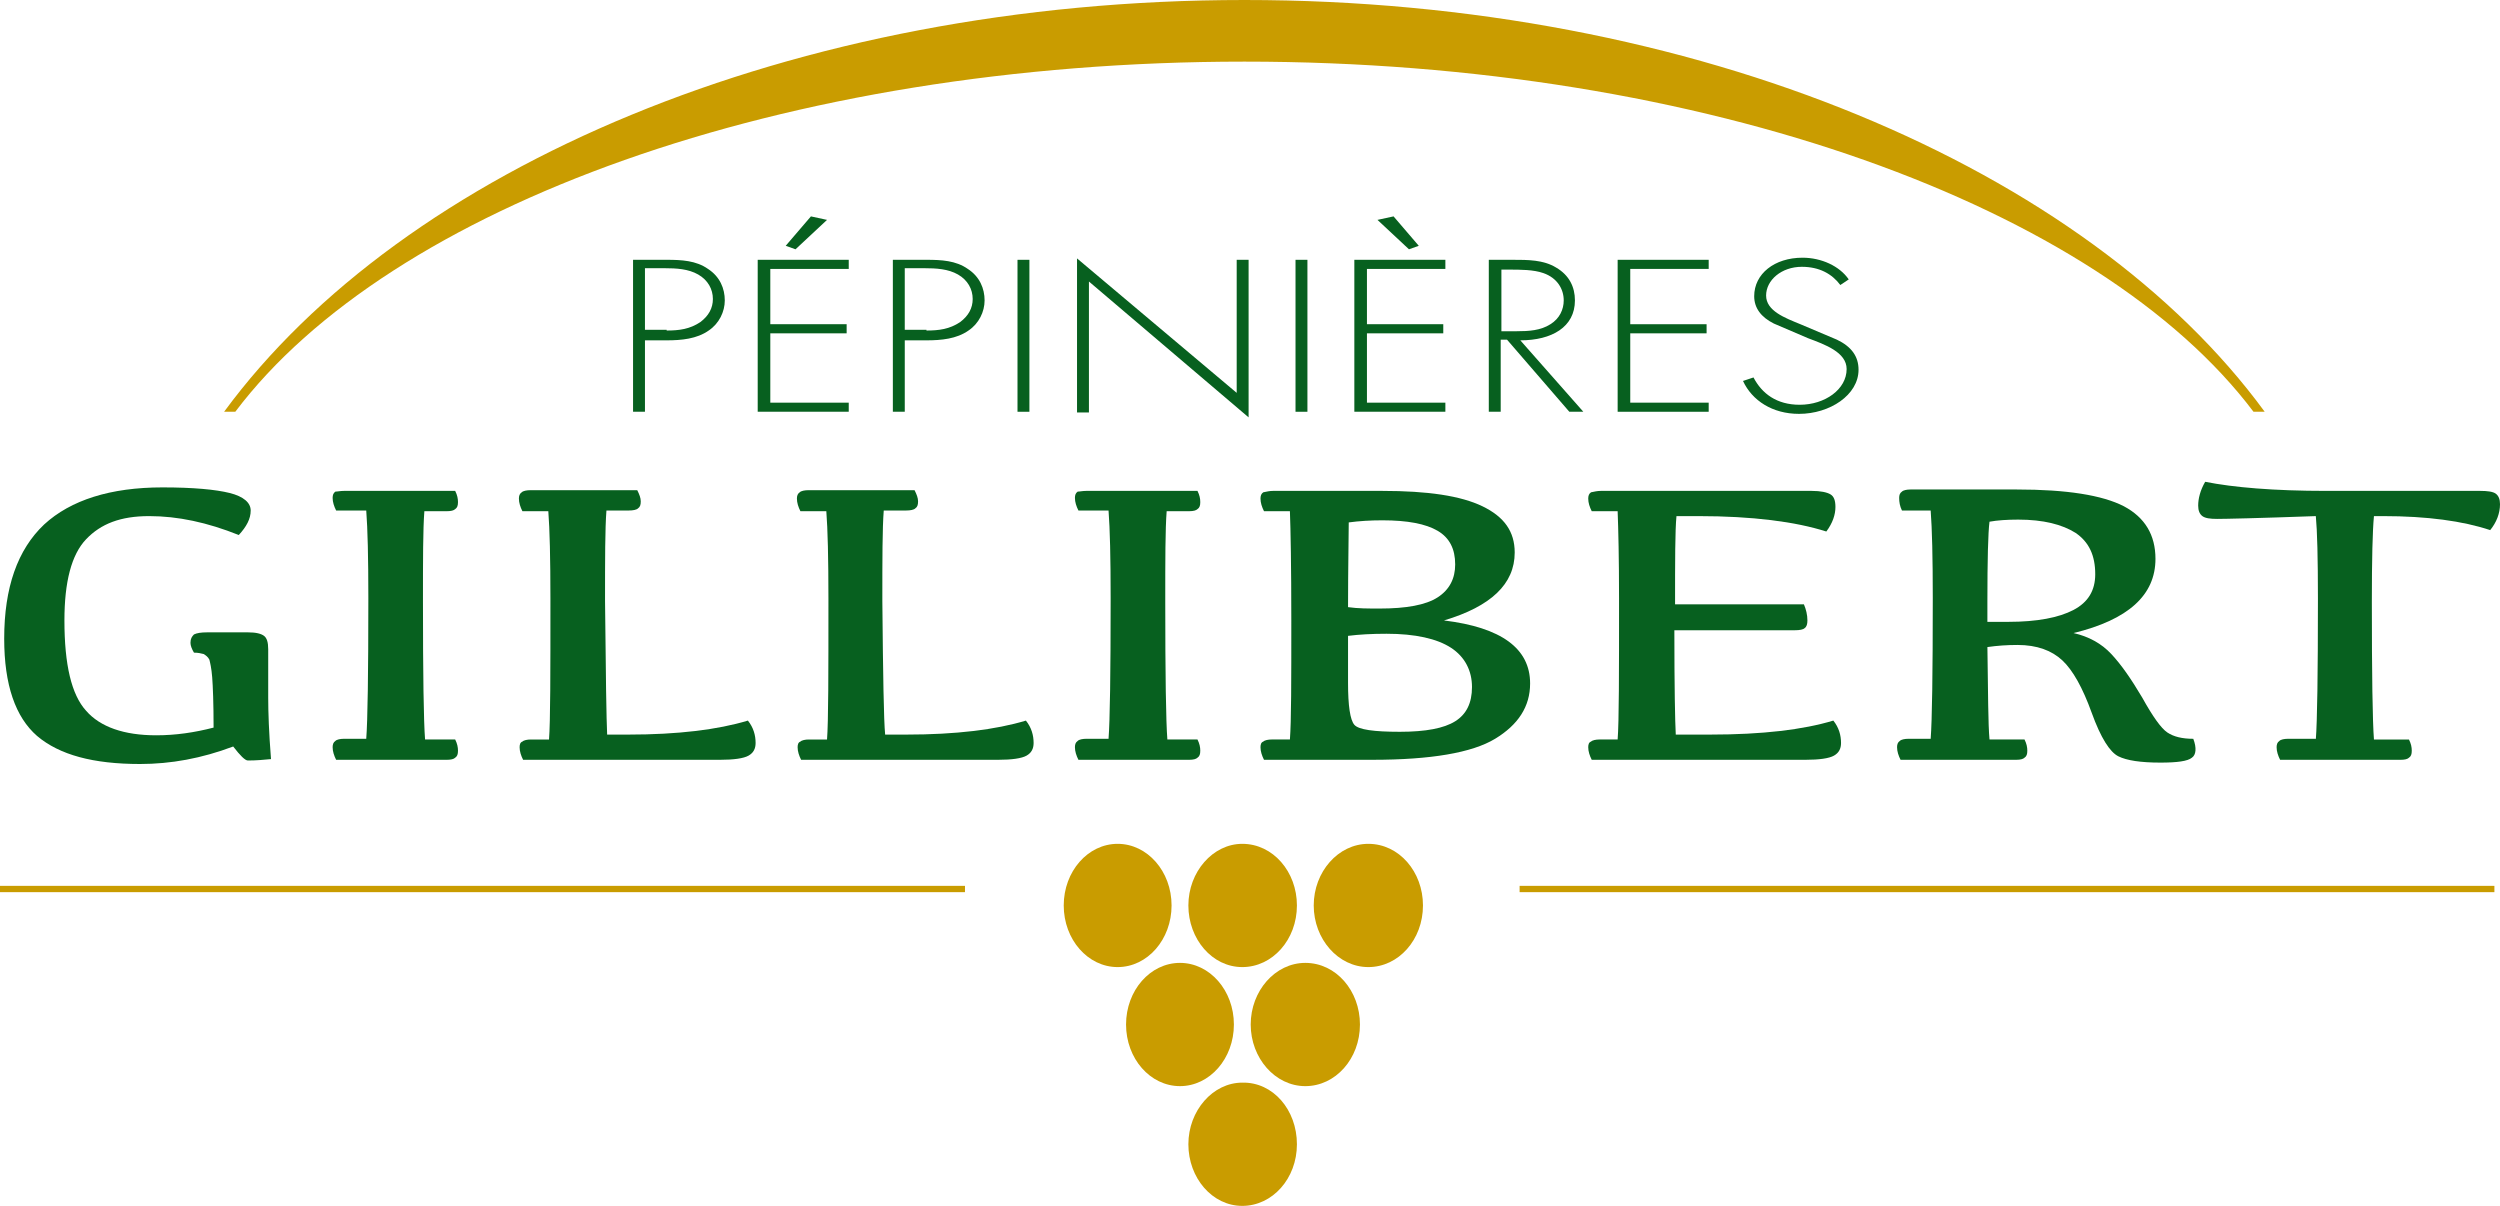
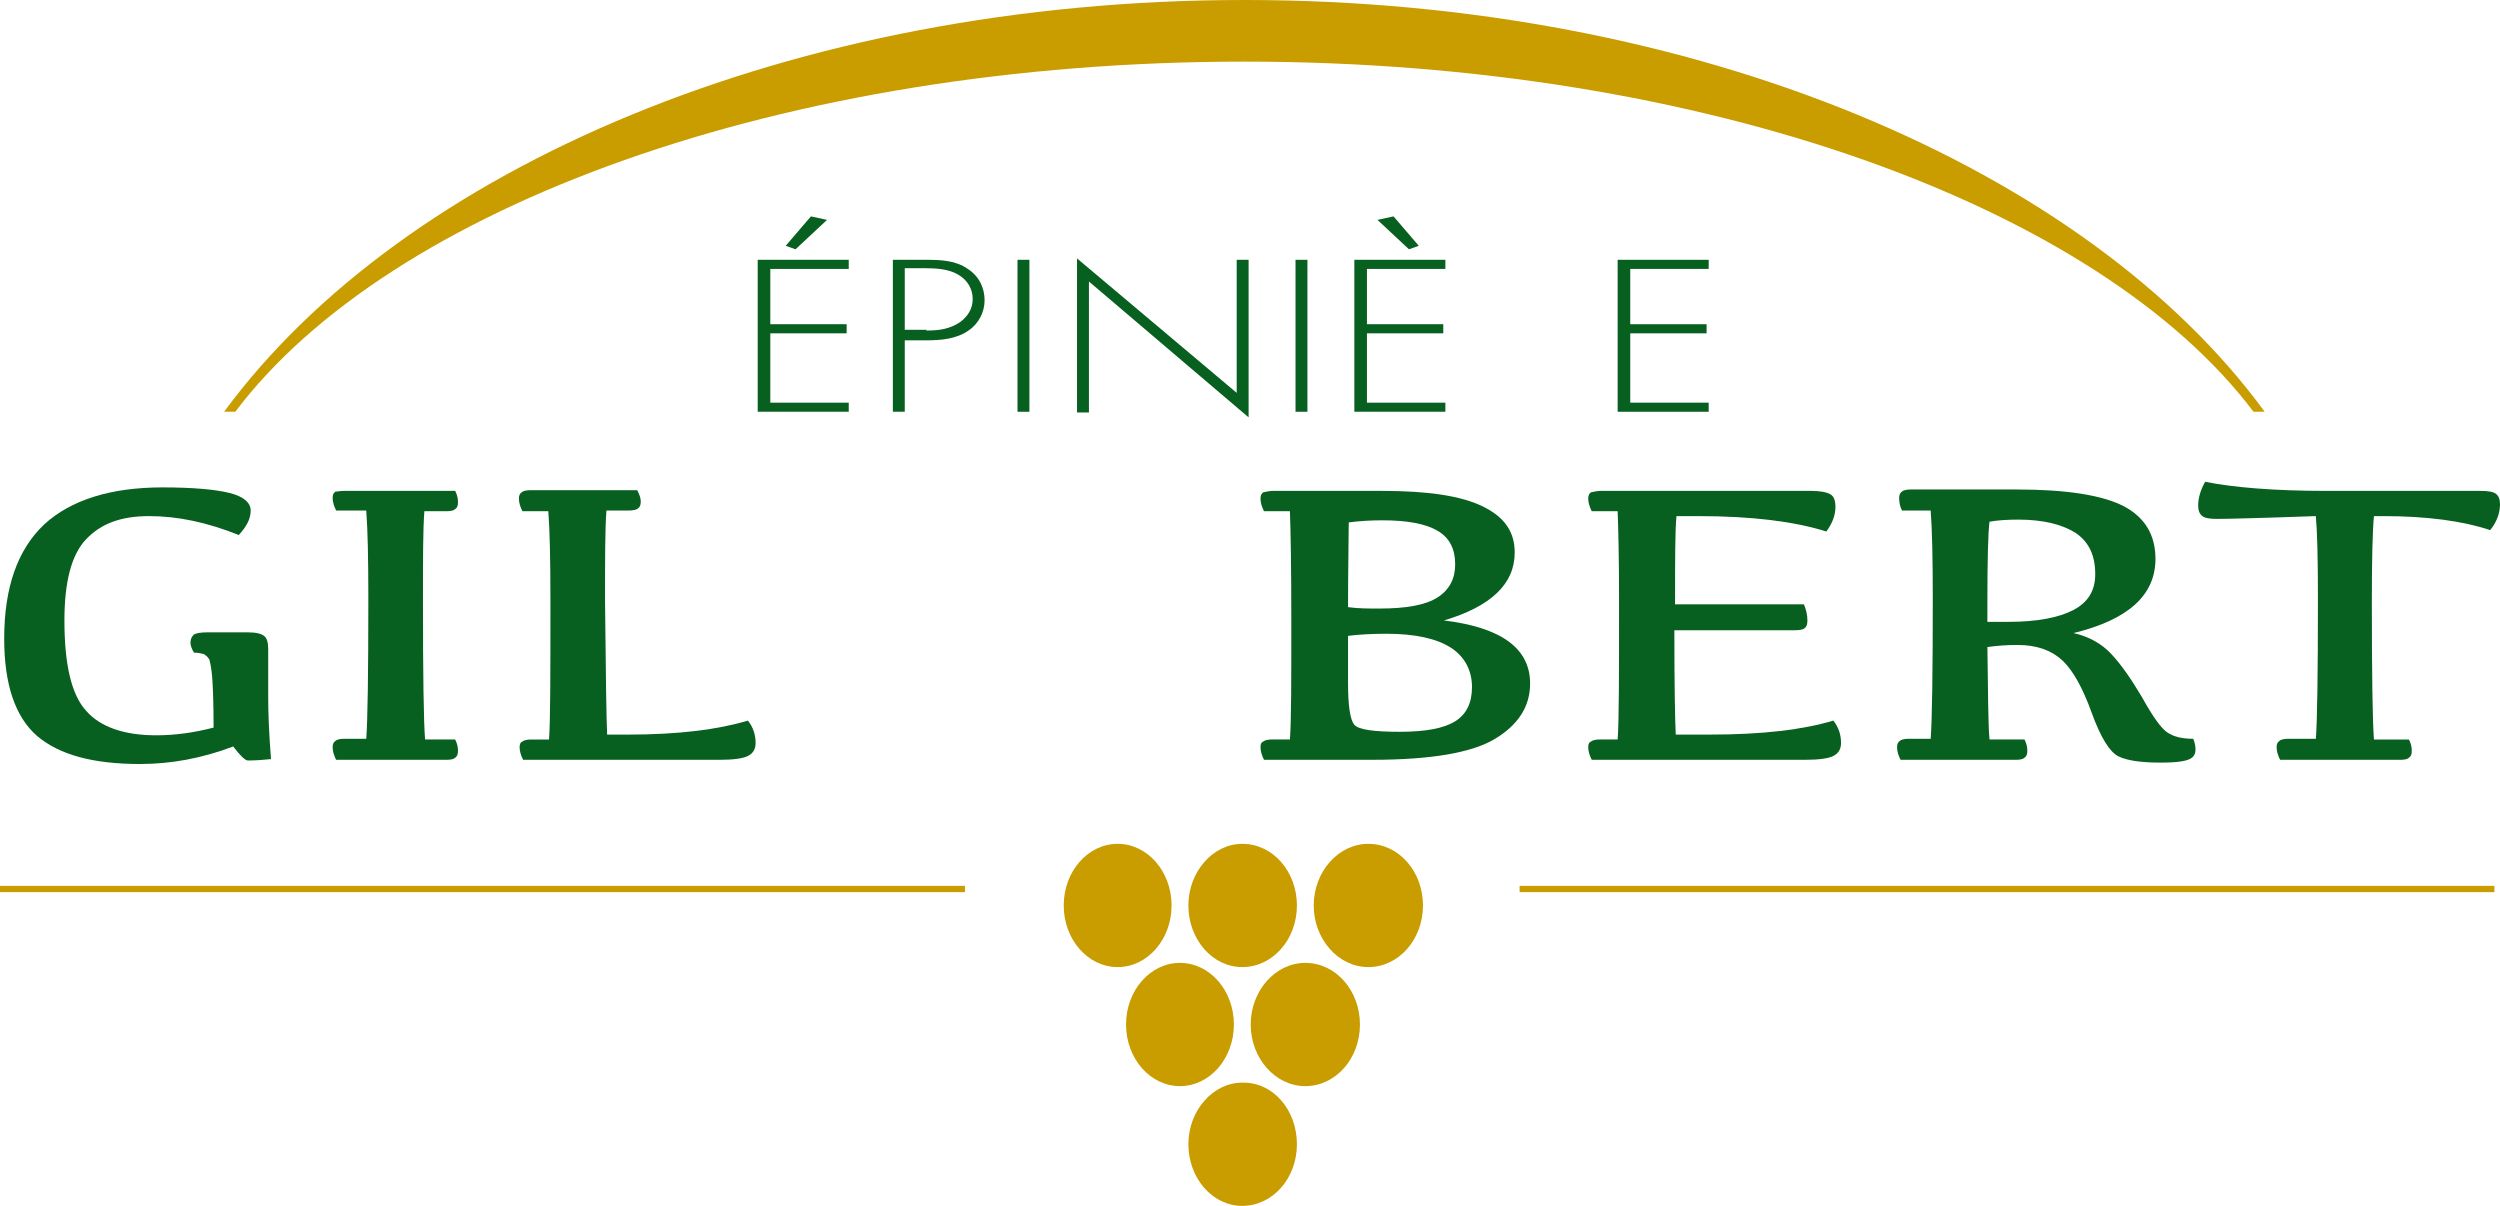
<svg xmlns="http://www.w3.org/2000/svg" id="Calque_2" data-name="Calque 2" viewBox="0 0 357 172.2">
  <defs>
    <style>
      .cls-1 {
        fill: #07601f;
      }

      .cls-1, .cls-2 {
        stroke-width: 0px;
      }

      .cls-2 {
        fill: #c99c00;
      }
    </style>
  </defs>
  <g>
-     <path class="cls-1" d="M92.1,58.8h-1.7v-21.7h4.8c2.1,0,4.2.1,5.9,1.3,1.7,1.1,2.4,2.8,2.4,4.5,0,1.6-.8,3.3-2.3,4.3-1.7,1.2-3.9,1.4-6,1.4h-3.1v10.2h0ZM95.2,47.2c1.8,0,3.3-.2,4.8-1.2,1.2-.9,1.8-2,1.8-3.3,0-1.4-.7-2.7-2.1-3.5-1.4-.8-3.1-.9-4.8-.9h-2.8v8.8h3.1v.1Z" />
    <path class="cls-1" d="M110,38.4v7.9h10.9v1.3h-10.9v9.9h11.2v1.3h-13v-21.7h13v1.3h-11.2ZM118.1,31.4l-4.5,4.2-1.4-.5,3.6-4.2,2.3.5Z" />
-     <path class="cls-1" d="M129.2,58.8h-1.7v-21.7h4.8c2.1,0,4.2.1,5.9,1.3,1.7,1.1,2.4,2.8,2.4,4.5,0,1.6-.8,3.3-2.3,4.3-1.7,1.2-3.9,1.4-6,1.4h-3.1v10.2h0ZM132.3,47.2c1.8,0,3.3-.2,4.8-1.2,1.2-.9,1.8-2,1.8-3.3,0-1.4-.7-2.7-2.1-3.5-1.4-.8-3.1-.9-4.8-.9h-2.8v8.8h3.1v.1Z" />
+     <path class="cls-1" d="M129.2,58.8h-1.7v-21.7h4.8c2.1,0,4.2.1,5.9,1.3,1.7,1.1,2.4,2.8,2.4,4.5,0,1.6-.8,3.3-2.3,4.3-1.7,1.2-3.9,1.4-6,1.4h-3.1h0ZM132.3,47.2c1.8,0,3.3-.2,4.8-1.2,1.2-.9,1.8-2,1.8-3.3,0-1.4-.7-2.7-2.1-3.5-1.4-.8-3.1-.9-4.8-.9h-2.8v8.8h3.1v.1Z" />
    <path class="cls-1" d="M147,58.8h-1.7v-21.7h1.7v21.7Z" />
    <path class="cls-1" d="M178.3,59.6l-22.8-19.4v18.7h-1.7v-22l22.8,19.2v-19h1.7v22.5Z" />
    <path class="cls-1" d="M186.8,58.8h-1.8v-21.7h1.7v21.7h.1Z" />
    <path class="cls-1" d="M195.2,38.4v7.9h10.9v1.3h-10.9v9.9h11.2v1.3h-13v-21.7h13v1.3h-11.2ZM199,30.9l3.6,4.2-1.4.5-4.5-4.2,2.3-.5Z" />
-     <path class="cls-1" d="M226.1,58.8h-2l-8.9-10.3h-.9v10.3h-1.7v-21.7h3.4c2.2,0,4.4,0,6.2,1.1,1.9,1.1,2.7,2.8,2.7,4.7,0,3.8-3.3,5.7-7.8,5.7l9,10.2ZM216.6,47.3c1.7,0,3.4-.1,4.8-1,1.3-.8,1.9-2.1,1.9-3.4,0-1.6-.9-3.2-2.9-3.9-1.4-.5-3.3-.5-4.9-.5h-1.1v8.8h2.2Z" />
    <path class="cls-1" d="M232.8,38.4v7.9h10.9v1.3h-10.9v9.9h11.2v1.3h-13v-21.7h13v1.3h-11.2Z" />
-     <path class="cls-1" d="M262.8,40.7c-1.2-1.6-3-2.6-5.5-2.6-2.9,0-5.1,1.9-5.1,4.1s2.7,3.2,4.9,4.1l5.2,2.2c2.1,1,3.1,2.4,3.1,4.3,0,3.6-4.1,6.3-8.5,6.3-3.8,0-6.7-1.9-8-4.7l1.5-.5c1.2,2.3,3.3,3.9,6.6,3.9,3.6,0,6.7-2.2,6.7-5.1,0-2.4-3.1-3.5-5.5-4.4l-4.9-2.1c-1.8-.9-2.8-2.2-2.8-3.9,0-3.2,2.9-5.5,6.9-5.5,2.7,0,5.3,1.2,6.6,3.1l-1.2.8Z" />
  </g>
  <g>
    <path class="cls-1" d="M30.5,103.9c0-3.5-.1-5.9-.2-7.2-.1-1.3-.3-2.1-.4-2.5-.2-.4-.5-.6-.8-.8-.4-.1-.8-.2-1.4-.2-.3-.5-.5-1-.5-1.4,0-.6.2-.9.5-1.2.4-.2,1-.3,1.9-.3h5.8c1.2,0,1.9.2,2.3.5s.6.9.6,1.9v6.9c0,2.1.1,5,.4,8.8-1,.1-2.1.2-3.3.2-.4,0-1.1-.7-2.1-2-4.5,1.7-8.9,2.5-13.3,2.5-6.7,0-11.5-1.3-14.7-4-3.1-2.7-4.7-7.3-4.7-13.9,0-7.3,1.9-12.7,5.7-16.3,3.8-3.5,9.5-5.3,16.9-5.3,4.4,0,7.6.3,9.6.8s3,1.4,3,2.5c0,1.2-.6,2.3-1.7,3.5-4.5-1.8-8.7-2.7-12.8-2.7s-6.9,1.1-9,3.3c-2.1,2.2-3.1,6.1-3.1,11.6,0,6.3,1,10.6,3.1,12.9,2,2.3,5.4,3.5,10,3.5,2.8,0,5.5-.4,8.2-1.1Z" />
    <path class="cls-1" d="M49.1,70.1h15.9c.3.6.4,1.1.4,1.6s-.1.8-.4,1c-.2.2-.6.3-1.2.3h-3.2c-.2,2.6-.2,6.9-.2,12.9,0,10.5.1,17.1.3,19.7h4.3c.3.6.4,1.1.4,1.6s-.1.8-.4,1c-.2.2-.6.3-1.2.3h-15.8c-.3-.6-.5-1.2-.5-1.8,0-.4.1-.7.4-.9.2-.2.7-.3,1.2-.3h3.2c.2-2.6.3-9.3.3-20.1,0-5.8-.1-9.9-.3-12.5h-4.3c-.3-.6-.5-1.2-.5-1.8,0-.4.1-.7.4-.9.3,0,.7-.1,1.2-.1Z" />
    <path class="cls-1" d="M86.7,104.9h3c7.1,0,12.8-.7,17.1-2,.8,1,1.1,2.1,1.1,3.2,0,.8-.3,1.4-1,1.8-.7.4-2.1.6-4.1.6h-28.1c-.3-.6-.5-1.2-.5-1.8,0-.4.1-.7.4-.8.2-.2.7-.3,1.2-.3h2.6c.2-2.6.2-9.3.2-20.1,0-5.8-.1-9.9-.3-12.5h-3.7c-.3-.6-.5-1.2-.5-1.8,0-.4.1-.7.4-.9.2-.2.7-.3,1.2-.3h15.3c.3.6.5,1.1.5,1.6s-.1.8-.4,1c-.2.2-.7.3-1.3.3h-3.2c-.2,2.6-.2,6.9-.2,12.9.1,10.7.2,17,.3,19.1Z" />
-     <path class="cls-1" d="M126.4,104.9h3c7.1,0,12.8-.7,17.1-2,.8,1,1.1,2.1,1.1,3.2,0,.8-.3,1.4-1,1.8-.7.4-2.1.6-4.1.6h-28.1c-.3-.6-.5-1.2-.5-1.8,0-.4.1-.7.4-.8.2-.2.7-.3,1.2-.3h2.6c.2-2.6.2-9.3.2-20.1,0-5.8-.1-9.9-.3-12.5h-3.7c-.3-.6-.5-1.2-.5-1.8,0-.4.1-.7.4-.9.2-.2.7-.3,1.2-.3h15.2c.3.6.5,1.1.5,1.6s-.1.8-.4,1c-.2.2-.7.3-1.3.3h-3.2c-.2,2.6-.2,6.9-.2,12.9.1,10.7.2,17,.4,19.1Z" />
-     <path class="cls-1" d="M155.1,70.1h15.9c.3.6.4,1.1.4,1.6s-.1.8-.4,1c-.2.2-.6.3-1.2.3h-3.2c-.2,2.6-.2,6.9-.2,12.9,0,10.5.1,17.1.3,19.7h4.3c.3.6.4,1.1.4,1.6s-.1.8-.4,1c-.2.2-.6.3-1.2.3h-15.8c-.3-.6-.5-1.2-.5-1.8,0-.4.1-.7.4-.9.2-.2.7-.3,1.2-.3h3.2c.2-2.6.3-9.3.3-20.1,0-5.8-.1-9.9-.3-12.5h-4.3c-.3-.6-.5-1.2-.5-1.8,0-.4.1-.7.4-.9.3,0,.7-.1,1.2-.1Z" />
    <path class="cls-1" d="M181.8,70.1h15.6c6.5,0,11.2.7,14.3,2.2s4.6,3.6,4.6,6.6c0,4.5-3.4,7.7-10.1,9.7,8.2,1,12.3,4,12.3,9,0,3.3-1.7,5.9-5,7.9s-9.2,3-17.5,3h-15.5c-.3-.6-.5-1.2-.5-1.8,0-.4.1-.7.4-.8.2-.2.7-.3,1.2-.3h2.6c.2-2.6.2-8.3.2-17,0-7.8-.1-13-.2-15.6h-3.7c-.3-.6-.5-1.2-.5-1.8,0-.4.1-.7.4-.9.5-.1.9-.2,1.4-.2ZM192.5,86.7c1.4.2,2.9.2,4.5.2,3.8,0,6.6-.5,8.3-1.6s2.5-2.7,2.5-4.7c0-2.2-.8-3.8-2.5-4.8s-4.3-1.5-7.9-1.5c-1.7,0-3.3.1-4.8.3,0,2.3-.1,6.4-.1,12.1ZM192.5,90.8v6.7c0,3.3.3,5.3.9,6,.6.7,2.8,1,6.5,1s6.3-.5,7.9-1.5c1.6-1,2.4-2.6,2.4-4.9s-1-4.3-3-5.6c-2-1.3-5.1-2-9.2-2-2.1,0-3.9.1-5.5.3Z" />
    <path class="cls-1" d="M228.6,70.1h30.1c1.3,0,2.2.2,2.7.5s.7.9.7,1.8c0,1.1-.4,2.3-1.3,3.5-4.4-1.4-10.5-2.2-18.3-2.2h-3.1c-.2,2.1-.2,6.3-.2,12.6h18.4c.3.7.5,1.5.5,2.3,0,.5-.1.9-.4,1.1-.2.2-.7.3-1.4.3h-17.2c0,8.1.1,13.1.2,14.9h4.9c7.5,0,13.3-.7,17.6-2,.8,1,1.1,2.1,1.1,3.2,0,.8-.3,1.4-1,1.8s-2.1.6-4.1.6h-30.5c-.3-.6-.5-1.2-.5-1.8,0-.4.1-.7.4-.8.2-.2.7-.3,1.2-.3h2.6c.2-2.6.2-9.3.2-20.1,0-5.8-.1-9.9-.2-12.5h-3.7c-.3-.6-.5-1.2-.5-1.8,0-.4.1-.7.4-.9.5-.1.9-.2,1.4-.2Z" />
    <path class="cls-1" d="M284.1,105.6h5c.3.6.4,1.1.4,1.6s-.1.8-.4,1c-.2.2-.6.3-1.2.3h-16.5c-.3-.6-.5-1.2-.5-1.8,0-.4.1-.7.4-.9.2-.2.7-.3,1.2-.3h3.2c.2-2.6.3-9.3.3-20.1,0-5.8-.1-9.9-.3-12.5h-4.1c-.3-.6-.4-1.2-.4-1.8,0-.4.1-.7.4-.9.2-.2.7-.3,1.2-.3h15.2c7.1,0,12.2.8,15.3,2.4,3,1.6,4.5,4.1,4.5,7.5,0,5.2-3.9,8.7-11.7,10.6,2.2.5,4,1.5,5.4,3s2.8,3.5,4.4,6.2c1.5,2.7,2.7,4.4,3.6,5s2.1.9,3.7.9c.5,1.3.4,2.3-.2,2.7-.6.5-2.1.7-4.5.7-2.8,0-4.8-.3-6-.9-1.2-.6-2.5-2.6-3.8-6.2s-2.7-6.1-4.2-7.5-3.6-2.2-6.4-2.2c-1.5,0-2.9.1-4.3.3.1,6.7.1,11,.3,13.2ZM283.8,88.8h3c4.1,0,7.2-.6,9.3-1.7,2.1-1.1,3.1-2.8,3.1-5.1,0-2.7-.9-4.6-2.8-5.9-1.9-1.2-4.6-1.9-8.2-1.9-1.6,0-3,.1-4.1.3-.2,1.6-.3,5.4-.3,11.4v2.9Z" />
    <path class="cls-1" d="M330.7,105.6c.2-2.6.3-9.3.3-20.1,0-5.8-.1-9.7-.3-11.8-8.3.3-13,.4-14.1.4-1,0-1.7-.1-2.1-.4s-.6-.8-.6-1.5c0-1,.3-2.2,1-3.4,4,.8,9.8,1.3,17.3,1.3h22c1,0,1.8.1,2.2.4.4.3.6.8.6,1.5,0,1.3-.5,2.6-1.4,3.7-3.9-1.3-9-2-15.3-2h-1.3c-.2,2.1-.3,6.2-.3,12.2,0,10.5.1,17.1.3,19.7h5c.3.6.4,1.1.4,1.6s-.1.8-.4,1c-.2.2-.6.3-1.2.3h-17.2c-.3-.6-.5-1.2-.5-1.8,0-.4.1-.7.4-.9.2-.2.7-.3,1.2-.3h4v.1Z" />
  </g>
  <rect class="cls-2" y="126.5" width="137.8" height=".9" />
  <rect class="cls-2" x="217" y="126.5" width="139.2" height=".9" />
  <ellipse class="cls-2" cx="159.6" cy="129.3" rx="7.7" ry="8.8" />
  <path class="cls-2" d="M185.2,129.3c0,4.9-3.5,8.8-7.8,8.8s-7.7-4-7.7-8.8,3.5-8.8,7.7-8.8c4.4,0,7.8,4,7.8,8.8Z" />
  <path class="cls-2" d="M185.2,163.4c0,4.9-3.5,8.8-7.8,8.8s-7.7-4-7.7-8.8,3.5-8.8,7.7-8.8c4.4-.1,7.8,3.9,7.8,8.8Z" />
  <path class="cls-2" d="M203.2,129.3c0,4.9-3.5,8.8-7.8,8.8s-7.8-4-7.8-8.8,3.5-8.8,7.8-8.8c4.4,0,7.8,4,7.8,8.8Z" />
  <ellipse class="cls-2" cx="168.5" cy="146.3" rx="7.7" ry="8.8" />
  <path class="cls-2" d="M194.2,146.3c0,4.9-3.5,8.8-7.8,8.8s-7.8-4-7.8-8.8,3.5-8.8,7.8-8.8c4.4,0,7.8,4,7.8,8.8Z" />
  <path class="cls-2" d="M177.7,8.8c65.9,0,122.1,20.8,144.1,50h1.6C298,24.1,242.3,0,177.7,0S57.5,24.1,32,58.8h1.6C55.6,29.6,111.8,8.8,177.7,8.8Z" />
</svg>